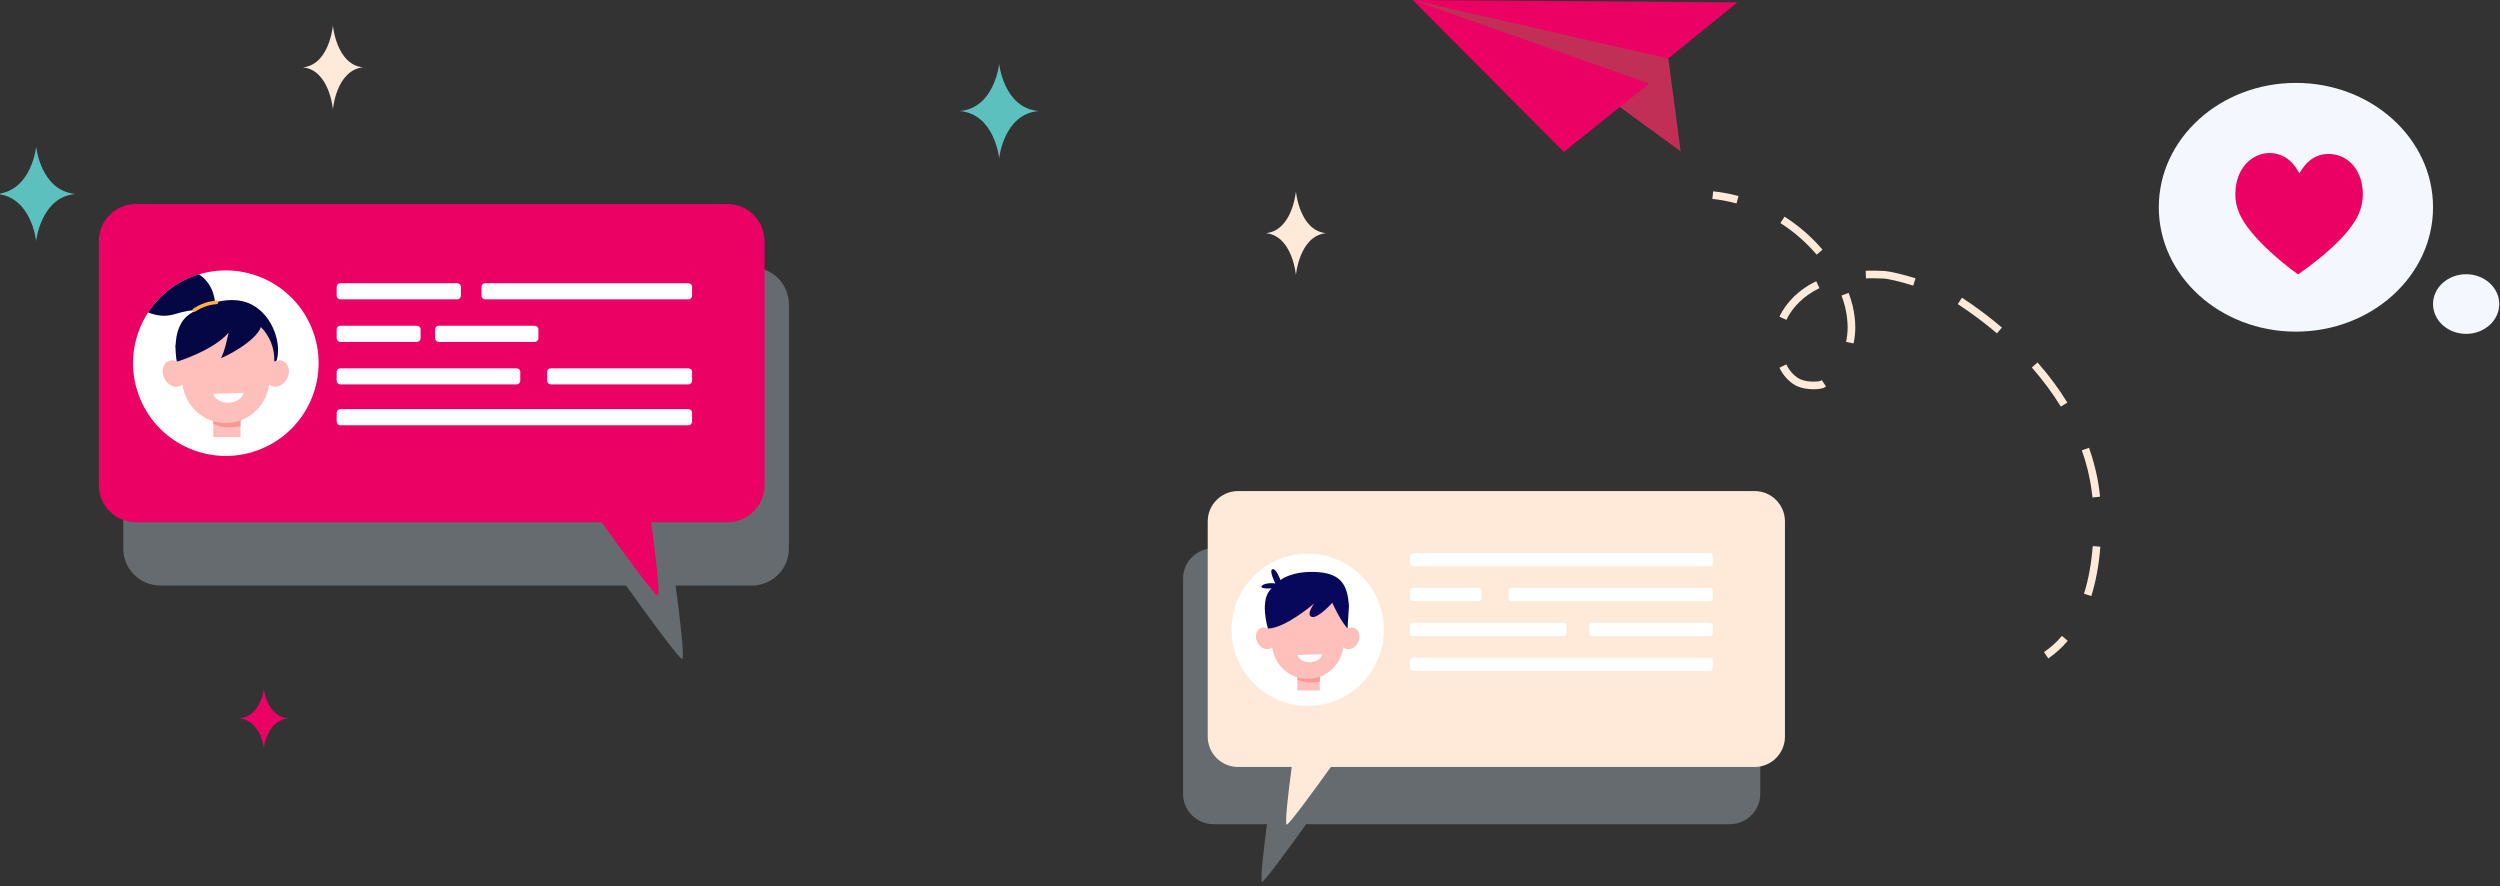
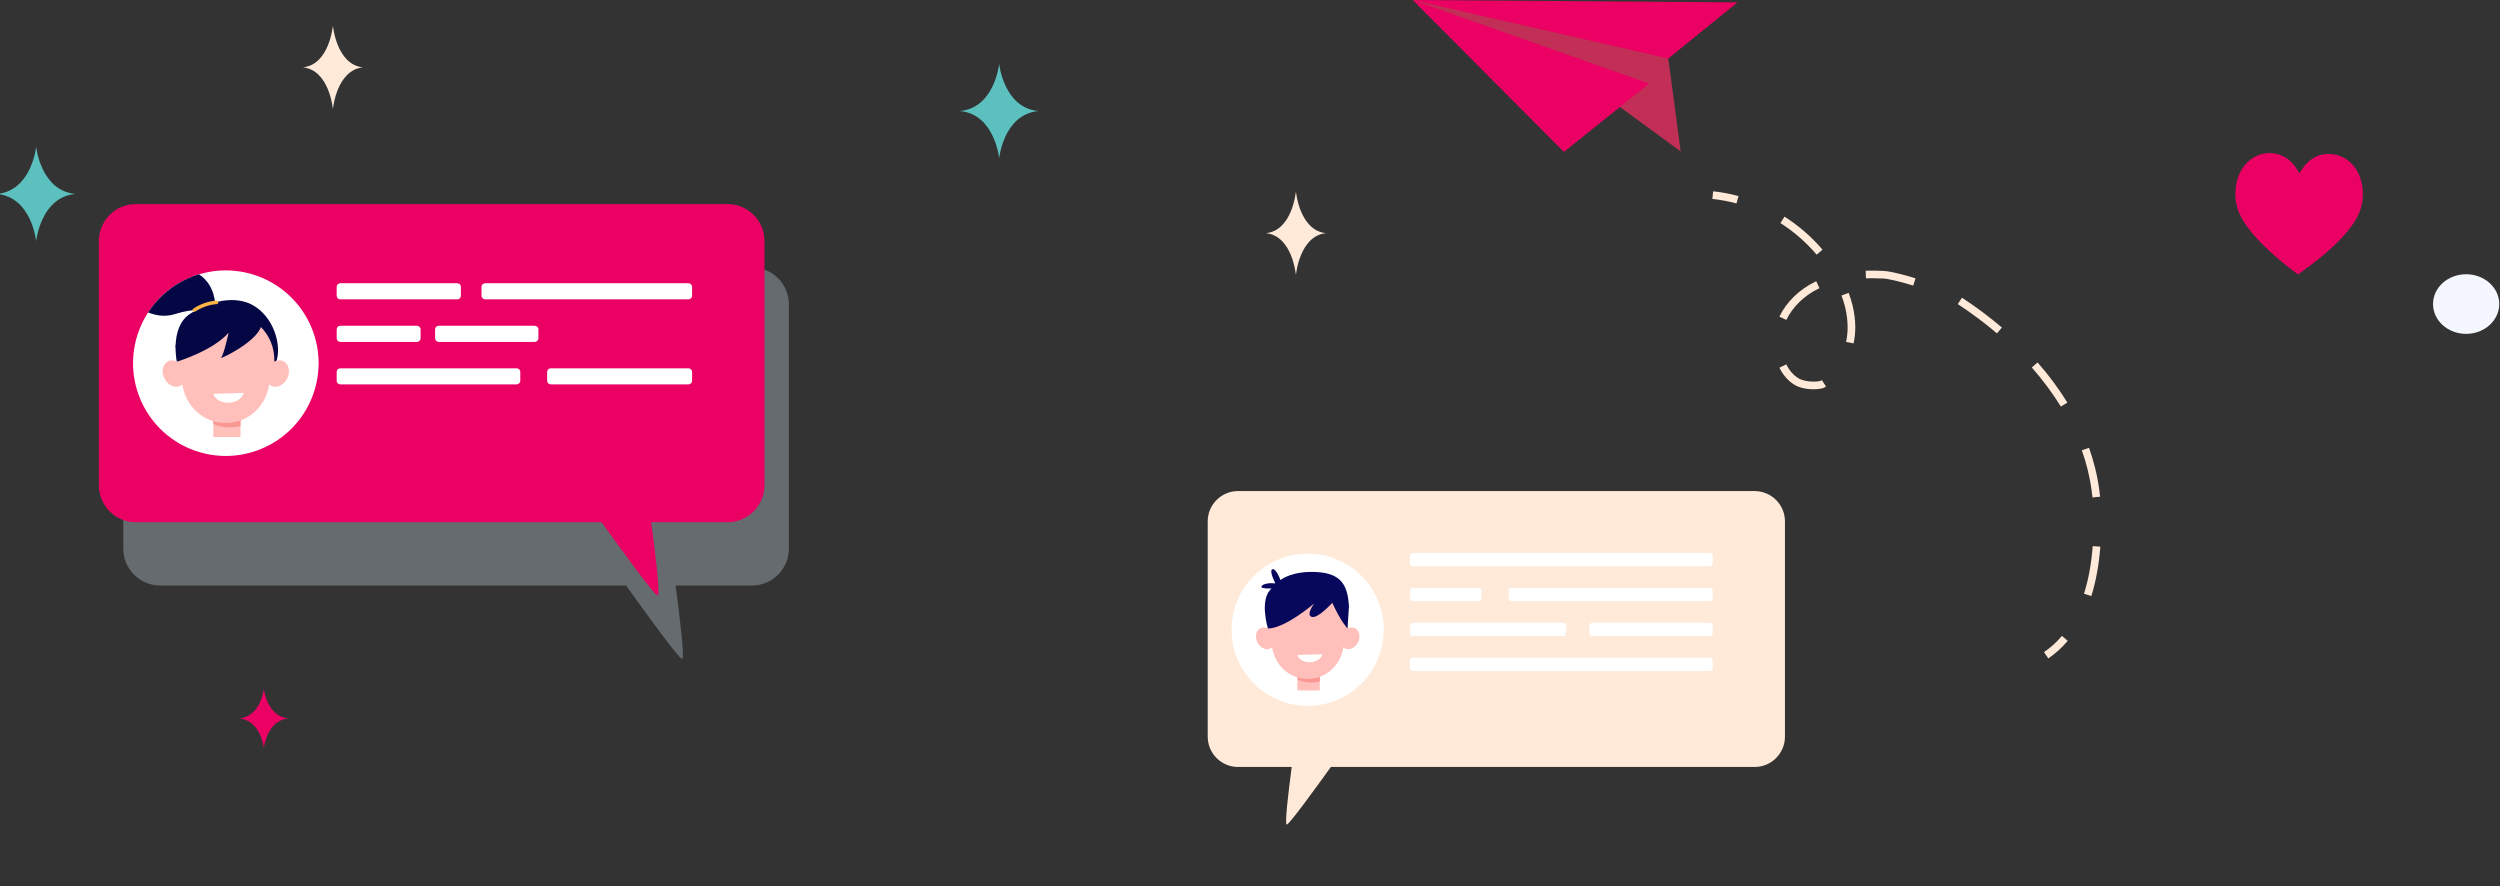
<svg xmlns="http://www.w3.org/2000/svg" width="392" height="139" viewBox="0 0 392 139" fill="none">
  <rect x="0" y="0" width="392" height="139" fill="#333333" stroke="none" />
  <desc>
			Created with Pixso.
	</desc>
  <defs />
  <g opacity="0.3">
-     <path id="Vector" d="M271.25 85.97L190.25 85.97C187.63 85.97 185.5 88.1 185.5 90.72L185.5 124.47C185.5 127.1 187.63 129.23 190.25 129.23L198.66 129.23C198.18 132.95 197.54 138.27 197.89 138.27C198.26 138.27 202.34 132.67 204.81 129.23L271.25 129.23C273.88 129.23 276.01 127.1 276.01 124.47L276.01 90.72C276.01 88.1 273.88 85.97 271.25 85.97Z" fill="#DAEEF7" fill-opacity="1" fill-rule="nonzero" />
-   </g>
+     </g>
  <path id="Vector" d="M275.12 77L194.13 77C191.5 77 189.37 79.13 189.37 81.75L189.37 115.5C189.37 118.13 191.5 120.26 194.13 120.26L202.54 120.26C202.05 123.97 201.41 129.3 201.76 129.3C202.13 129.3 206.21 123.7 208.68 120.26L275.12 120.26C277.75 120.26 279.88 118.13 279.88 115.5L279.88 81.75C279.88 79.13 277.75 77 275.12 77Z" fill="#FFEADA" fill-opacity="1" fill-rule="evenodd" />
  <path id="Vector" d="M213.48 90.31C218.14 94.97 218.14 102.52 213.48 107.18C208.82 111.84 201.27 111.84 196.61 107.18C191.95 102.52 191.95 94.97 196.61 90.31C201.27 85.65 208.82 85.65 213.48 90.31Z" fill="#FFFFFF" fill-opacity="1" fill-rule="evenodd" />
  <path id="Vector" d="M203.43 104.76L206.94 104.76L206.94 108.26L203.43 108.26L203.43 104.76Z" fill="#FFC0BB" fill-opacity="1" fill-rule="evenodd" />
  <path id="Vector" d="M206.94 106.86L206.94 104.76L203.43 104.76L203.43 106.54C204.19 106.95 205.3 107.18 206.94 106.86Z" fill="#F99893" fill-opacity="1" fill-rule="nonzero" />
  <path id="Vector" d="M212.46 98.5C212.1 98.32 211.67 98.35 211.29 98.54C211.42 95.09 208.6 92.19 205.05 92.31C201.5 92.19 198.68 95.09 198.81 98.54C198.43 98.35 198 98.32 197.64 98.5C196.94 98.84 196.72 99.83 197.15 100.71C197.58 101.58 198.5 102.01 199.2 101.67C199.3 101.62 199.39 101.56 199.47 101.49C199.87 104.34 202.25 106.48 205.05 106.44C207.85 106.48 210.23 104.34 210.63 101.49C210.71 101.56 210.8 101.62 210.89 101.67C211.6 102.01 212.52 101.58 212.95 100.71C213.38 99.83 213.16 98.84 212.46 98.5Z" fill="#FFC0BB" fill-opacity="1" fill-rule="nonzero" />
  <path id="Vector" d="M200.78 90.95C200.78 90.95 202.54 89.46 206.54 89.7C210.53 89.94 211.29 92.02 211.52 95L211.29 98.55C211.29 98.55 210.25 97.48 208.9 94.52C208.9 94.52 206.66 97.03 205.69 96.73C204.71 96.44 206.06 94.63 206.06 94.63C206.06 94.63 201.5 98.55 198.81 98.55C198.81 98.55 197.39 93.96 199.39 92.27C199.39 92.27 197.88 92.34 197.8 92.05C197.72 91.75 198.52 91.31 199.97 91.48C199.97 91.48 198.94 89.46 199.51 89.26C200.09 89.05 200.78 90.95 200.78 90.95Z" fill="#07085B" fill-opacity="1" fill-rule="nonzero" />
  <path id="Vector" d="M207.34 102.58C207.19 103.27 206.4 103.81 205.42 103.84C204.45 103.87 203.63 103.38 203.43 102.7L207.34 102.58Z" fill="#FFFFFF" fill-opacity="1" fill-rule="nonzero" />
  <path id="Vector" d="M268.09 88.79L221.55 88.79C221.29 88.79 221.08 88.58 221.08 88.32L221.08 87.19C221.08 86.93 221.29 86.72 221.55 86.72L268.09 86.72C268.35 86.72 268.56 86.93 268.56 87.19L268.56 88.32C268.56 88.58 268.35 88.79 268.09 88.79Z" fill="#FFFFFF" fill-opacity="1" fill-rule="nonzero" />
  <path id="Vector" d="M231.83 94.26L221.55 94.26C221.29 94.26 221.08 94.05 221.08 93.79L221.08 92.66C221.08 92.4 221.29 92.19 221.55 92.19L231.83 92.19C232.09 92.19 232.3 92.4 232.3 92.66L232.3 93.79C232.3 94.05 232.09 94.26 231.83 94.26Z" fill="#FFFFFF" fill-opacity="1" fill-rule="nonzero" />
  <path id="Vector" d="M268.09 94.26L237 94.26C236.74 94.26 236.53 94.05 236.53 93.79L236.53 92.66C236.53 92.4 236.74 92.19 237 92.19L268.09 92.19C268.35 92.19 268.56 92.4 268.56 92.66L268.56 93.79C268.56 94.05 268.35 94.26 268.09 94.26Z" fill="#FFFFFF" fill-opacity="1" fill-rule="nonzero" />
-   <path id="Vector" d="M245.14 99.73L221.55 99.73C221.29 99.73 221.08 99.52 221.08 99.26L221.08 98.13C221.08 97.87 221.29 97.66 221.55 97.66L245.14 97.66C245.4 97.66 245.61 97.87 245.61 98.13L245.61 99.26C245.61 99.52 245.4 99.73 245.14 99.73Z" fill="#FFFFFF" fill-opacity="1" fill-rule="nonzero" />
+   <path id="Vector" d="M245.14 99.73L221.55 99.73C221.29 99.73 221.08 99.52 221.08 99.26L221.08 98.13C221.08 97.87 221.29 97.66 221.55 97.66L245.14 97.66C245.4 97.66 245.61 97.87 245.61 98.13C245.61 99.52 245.4 99.73 245.14 99.73Z" fill="#FFFFFF" fill-opacity="1" fill-rule="nonzero" />
  <path id="Vector" d="M268.09 99.73L249.67 99.73C249.41 99.73 249.2 99.52 249.2 99.26L249.2 98.13C249.2 97.87 249.41 97.66 249.67 97.66L268.09 97.66C268.35 97.66 268.56 97.87 268.56 98.13L268.56 99.26C268.56 99.52 268.35 99.73 268.09 99.73Z" fill="#FFFFFF" fill-opacity="1" fill-rule="nonzero" />
  <path id="Vector" d="M268.09 105.2L221.55 105.2C221.29 105.2 221.08 104.99 221.08 104.73L221.08 103.6C221.08 103.34 221.29 103.13 221.55 103.13L268.09 103.13C268.35 103.13 268.56 103.34 268.56 103.6L268.56 104.73C268.56 104.99 268.35 105.2 268.09 105.2Z" fill="#FFFFFF" fill-opacity="1" fill-rule="nonzero" />
  <g opacity="0.3">
    <path id="Vector" d="M117.9 41.93L25.13 41.93C21.92 41.93 19.33 44.52 19.33 47.73L19.33 86.01C19.33 89.22 21.92 91.81 25.13 91.81L98.16 91.81C101.12 95.94 106.48 103.33 106.95 103.33C107.4 103.33 106.54 96.35 105.94 91.81L117.9 91.81C121.1 91.81 123.7 89.22 123.7 86.01L123.7 47.73C123.7 44.52 121.1 41.93 117.9 41.93Z" fill="#DAEEF7" fill-opacity="1" fill-rule="nonzero" />
  </g>
  <path id="Vector" d="M114.07 32L21.3 32C18.09 32 15.5 34.59 15.5 37.8L15.5 76.08C15.5 79.29 18.09 81.88 21.3 81.88L94.33 81.88C97.29 86.01 102.65 93.39 103.12 93.39C103.57 93.39 102.71 86.42 102.11 81.88L114.07 81.88C117.27 81.88 119.87 79.29 119.87 76.08L119.87 37.8C119.87 34.59 117.27 32 114.07 32Z" fill="#EB0063" fill-opacity="1" fill-rule="evenodd" />
  <path id="Vector" d="M48.83 51.33C51.93 58.74 48.43 67.26 41.02 70.36C33.61 73.47 25.09 69.97 21.99 62.56C18.89 55.15 22.38 46.63 29.79 43.53C37.2 40.43 45.72 43.92 48.83 51.33Z" fill="#FFFFFF" fill-opacity="1" fill-rule="evenodd" />
  <path id="Vector" d="M27.83 57.32C27.83 57.32 26.39 51.4 29.83 49.19C33.26 46.97 36.93 46.46 39.44 47.74C42.91 49.51 44.34 54.29 43.23 56.94L34.01 54.62L27.83 57.32Z" fill="#040744" fill-opacity="1" fill-rule="nonzero" />
  <path id="Vector" d="M33.44 64.27L37.71 64.27L37.71 68.53L33.44 68.53L33.44 64.27Z" fill="#FFC0BB" fill-opacity="1" fill-rule="evenodd" />
  <path id="Vector" d="M37.71 66.82L37.71 64.27L33.44 64.27L33.44 66.44C34.36 66.94 35.72 67.22 37.71 66.82Z" fill="#F99893" fill-opacity="1" fill-rule="nonzero" />
  <path id="Vector" d="M44.44 56.64C44 56.42 43.48 56.46 43.01 56.69C43.17 52.48 39.73 48.95 35.41 49.1C31.08 48.95 27.64 52.48 27.8 56.69C27.33 56.46 26.82 56.42 26.37 56.64C25.51 57.06 25.25 58.26 25.78 59.33C26.3 60.4 27.42 60.92 28.28 60.5C28.4 60.44 28.5 60.37 28.6 60.28C29.09 63.76 32 66.37 35.41 66.32C38.82 66.37 41.72 63.76 42.21 60.28C42.31 60.37 42.41 60.44 42.53 60.5C43.39 60.92 44.51 60.4 45.04 59.33C45.56 58.26 45.3 57.06 44.44 56.64Z" fill="#FFC0BB" fill-opacity="1" fill-rule="nonzero" />
  <path id="Vector" d="M38.2 61.61C38.01 62.45 37.05 63.11 35.86 63.15C34.68 63.18 33.68 62.58 33.44 61.75L38.2 61.61Z" fill="#FFFFFF" fill-opacity="1" fill-rule="nonzero" />
  <path id="Vector" d="M27.8 56.69C27.8 56.69 33.39 55 35.84 52.17C35.84 52.17 35.14 55.58 34.63 56.12C34.79 56.23 40.21 53.6 40.95 51.16C41.68 48.73 35.41 47.86 35.41 47.86C35.41 47.86 33.25 48.77 33.15 48.83C33.04 48.88 31.02 49.12 30.79 49.63C30.49 50.3 29.06 50.36 29.06 50.36L28.16 52.23L27.53 54.2L27.8 56.69Z" fill="#040744" fill-opacity="1" fill-rule="nonzero" />
  <path id="Vector" d="M23.22 48.99C24.46 49.49 25.88 49.72 27.36 49.27C30.62 48.26 31.91 48.65 32.35 48.9C32.61 49.05 32.92 49.1 33.2 49.01C33.53 48.9 33.83 48.61 33.73 47.88C33.73 47.88 33.86 44.78 31.2 43.01C27.89 44.01 25.08 46.16 23.22 48.99Z" fill="#040744" fill-opacity="1" fill-rule="nonzero" />
  <path id="Vector" d="M30.24 48.79L30.24 48.79C30.14 48.66 30.17 48.48 30.31 48.39C30.85 48.03 32.25 47.23 33.94 47.14C34.09 47.13 34.23 47.26 34.23 47.42C34.23 47.56 34.11 47.68 33.96 47.69C32.43 47.77 31.11 48.53 30.61 48.85C30.49 48.93 30.33 48.9 30.24 48.79Z" fill="#FEB546" fill-opacity="1" fill-rule="nonzero" />
  <path id="Vector" d="M71.7 46.94L53.36 46.94C53.04 46.94 52.79 46.68 52.79 46.36L52.79 44.98C52.79 44.66 53.04 44.41 53.36 44.41L71.7 44.41C72.02 44.41 72.27 44.66 72.27 44.98L72.27 46.36C72.27 46.68 72.02 46.94 71.7 46.94Z" fill="#FFFFFF" fill-opacity="1" fill-rule="nonzero" />
  <path id="Vector" d="M65.38 53.61L53.36 53.61C53.04 53.61 52.79 53.35 52.79 53.03L52.79 51.65C52.79 51.33 53.04 51.08 53.36 51.08L65.38 51.08C65.69 51.08 65.95 51.33 65.95 51.65L65.95 53.03C65.95 53.35 65.69 53.61 65.38 53.61Z" fill="#FFFFFF" fill-opacity="1" fill-rule="nonzero" />
  <path id="Vector" d="M83.84 53.61L68.79 53.61C68.48 53.61 68.22 53.35 68.22 53.03L68.22 51.65C68.22 51.33 68.48 51.08 68.79 51.08L83.84 51.08C84.16 51.08 84.42 51.33 84.42 51.65L84.42 53.03C84.42 53.35 84.16 53.61 83.84 53.61Z" fill="#FFFFFF" fill-opacity="1" fill-rule="nonzero" />
  <path id="Vector" d="M107.95 46.94L76.08 46.94C75.76 46.94 75.5 46.68 75.5 46.36L75.5 44.98C75.5 44.66 75.76 44.41 76.08 44.41L107.95 44.41C108.27 44.41 108.52 44.66 108.52 44.98L108.52 46.36C108.52 46.68 108.27 46.94 107.95 46.94Z" fill="#FFFFFF" fill-opacity="1" fill-rule="nonzero" />
-   <path id="Vector" d="M107.95 66.68L53.36 66.68C53.04 66.68 52.79 66.42 52.79 66.11L52.79 64.72C52.79 64.41 53.04 64.15 53.36 64.15L107.95 64.15C108.27 64.15 108.52 64.41 108.52 64.72L108.52 66.11C108.52 66.42 108.27 66.68 107.95 66.68Z" fill="#FFFFFF" fill-opacity="1" fill-rule="nonzero" />
  <path id="Vector" d="M81.01 60.27L53.36 60.27C53.04 60.27 52.79 60.02 52.79 59.7L52.79 58.32C52.79 58 53.04 57.75 53.36 57.75L81.01 57.75C81.32 57.75 81.58 58 81.58 58.32L81.58 59.7C81.58 60.02 81.32 60.27 81.01 60.27Z" fill="#FFFFFF" fill-opacity="1" fill-rule="nonzero" />
  <path id="Vector" d="M107.95 60.27L86.36 60.27C86.05 60.27 85.79 60.02 85.79 59.7L85.79 58.32C85.79 58 86.05 57.75 86.36 57.75L107.95 57.75C108.27 57.75 108.52 58 108.52 58.32L108.52 59.7C108.52 60.02 108.27 60.27 107.95 60.27Z" fill="#FFFFFF" fill-opacity="1" fill-rule="nonzero" />
  <path id="Vector" d="M261.59 9.17L263.53 23.74L253.18 16.18L221.5 0L246 2.24C246 2.24 258.48 5.27 259.16 5.88C259.84 6.49 261.59 9.17 261.59 9.17Z" fill="#C12F56" fill-opacity="1" fill-rule="nonzero" />
  <path id="Vector" d="M272.44 0.37L221.5 0L261.59 9.17L272.44 0.37Z" fill="#EB0063" fill-opacity="1" fill-rule="evenodd" />
  <path id="Vector" d="M245.22 23.83L258.57 13.1L221.5 0L245.22 23.83Z" fill="#EB0063" fill-opacity="1" fill-rule="evenodd" />
  <path id="Vector" d="M321.17 103.24L320.5 102.25C321.53 101.55 322.48 100.7 323.31 99.71L324.22 100.48C323.32 101.55 322.3 102.48 321.17 103.24Z" fill="#FFEADA" fill-opacity="1" fill-rule="nonzero" />
  <path id="Vector" d="M327.92 93.46L326.77 93.1C327.47 90.89 327.93 88.37 328.14 85.63L329.33 85.72C329.12 88.56 328.64 91.16 327.92 93.46ZM329.29 77.88L328.1 78C328.07 77.67 328.03 77.34 327.98 77.02C327.84 75.9 327.62 74.77 327.35 73.66C327.1 72.64 326.79 71.61 326.43 70.61L327.56 70.21C327.93 71.25 328.25 72.32 328.51 73.38C328.8 74.53 329.02 75.7 329.17 76.86C329.22 77.19 329.26 77.53 329.29 77.88ZM323.14 63.75C321.85 61.66 320.33 59.6 318.59 57.62L319.49 56.83C321.27 58.85 322.84 60.97 324.16 63.13L323.14 63.75ZM285.65 60.91C284.83 61.11 282.75 61.16 281.42 60.36C280.42 59.77 279.59 58.83 279.01 57.66L280.09 57.13C280.57 58.11 281.22 58.85 282.03 59.33C283 59.91 284.71 59.91 285.36 59.75C285.45 59.73 285.48 59.71 285.48 59.71C285.54 59.68 285.6 59.64 285.66 59.6L286.32 60.6C286.25 60.64 286.18 60.69 286.11 60.73C286 60.81 285.85 60.87 285.65 60.91ZM313.12 52.27C311.21 50.64 309.15 49.1 306.98 47.68L307.64 46.68C309.84 48.12 311.95 49.7 313.9 51.36L313.12 52.27ZM290.64 53.85L289.47 53.61C289.63 52.87 289.7 52.12 289.71 51.37C289.71 50.31 289.57 49.23 289.31 48.13C289.16 47.54 288.97 46.94 288.75 46.34L289.87 45.92C290.11 46.56 290.31 47.21 290.47 47.85C290.76 49.03 290.91 50.22 290.91 51.37C290.9 52.2 290.82 53.04 290.64 53.85ZM280.1 50.16L279.01 49.65C280.1 47.37 282.14 45.38 284.62 44.18L284.79 44.1L285.29 45.19L285.14 45.26C282.91 46.34 281.07 48.13 280.1 50.16ZM300 44.78C297.83 44.12 296.1 43.71 295.26 43.67C294.3 43.63 293.43 43.62 292.58 43.64L292.54 42.45C293.42 42.42 294.33 42.43 295.32 42.48C296.6 42.54 299.02 43.23 300.35 43.64L300 44.78ZM284.85 39.93C283.22 38.01 281.31 36.34 279.17 34.98L279.81 33.97C282.05 35.4 284.06 37.14 285.77 39.15L284.85 39.93Z" fill="#FFEADA" fill-opacity="1" fill-rule="nonzero" />
  <path id="Vector" d="M272.28 31.9C271.02 31.56 269.75 31.32 268.5 31.19L268.62 30C269.93 30.13 271.28 30.38 272.6 30.75L272.28 31.9Z" fill="#FFEADA" fill-opacity="1" fill-rule="nonzero" />
  <path id="Vector" d="M41.37 108C41.37 108 40.93 112.35 37.5 112.65C40.93 112.95 41.37 117.31 41.37 117.31C41.37 117.31 41.81 112.95 45.25 112.65C41.81 112.35 41.37 108 41.37 108Z" fill="#EB0063" fill-opacity="1" fill-rule="evenodd" />
  <path id="Vector" d="M156.67 10C156.67 10 155.97 16.93 150.5 17.41C155.97 17.89 156.67 24.82 156.67 24.82C156.67 24.82 157.37 17.89 162.84 17.41C157.37 16.93 156.67 10 156.67 10Z" fill="#5BC0BE" fill-opacity="1" fill-rule="evenodd" />
  <path id="Vector" d="M5.67 23C5.67 23 4.97 29.93 -0.5 30.41C4.97 30.89 5.67 37.82 5.67 37.82C5.67 37.82 6.37 30.89 11.84 30.41C6.37 29.93 5.67 23 5.67 23Z" fill="#5BC0BE" fill-opacity="1" fill-rule="evenodd" />
  <path id="Vector" d="M203.2 30C203.2 30 202.67 36.14 198.5 36.56C202.67 36.99 203.2 43.13 203.2 43.13C203.2 43.13 203.74 36.99 207.91 36.56C203.74 36.14 203.2 30 203.2 30Z" fill="#FFEADA" fill-opacity="1" fill-rule="evenodd" />
  <path id="Vector" d="M52.2 4C52.2 4 51.67 10.14 47.5 10.56C51.67 10.99 52.2 17.13 52.2 17.13C52.2 17.13 52.74 10.99 56.91 10.56C52.74 10.14 52.2 4 52.2 4Z" fill="#FFEADA" fill-opacity="1" fill-rule="evenodd" />
-   <path id="Vector" d="M381.5 32.5C381.5 43.26 371.87 52 360 52C348.12 52 338.5 43.26 338.5 32.5C338.5 21.73 348.12 13 360 13C371.87 13 381.5 21.73 381.5 32.5Z" fill="#F4F8FE" fill-opacity="1" fill-rule="evenodd" />
  <path id="Vector" d="M391.88 47.67C391.88 50.26 389.55 52.35 386.69 52.35C383.82 52.35 381.5 50.26 381.5 47.67C381.5 45.09 383.82 43 386.69 43C389.55 43 391.88 45.09 391.88 47.67Z" fill="#F4F8FE" fill-opacity="1" fill-rule="evenodd" />
  <path id="Vector" d="M370.35 28.91C369.89 26.39 368.13 24.34 365.46 24.15C362.1 23.91 360.78 26.91 360.54 27.18C360.38 27 359.69 25.23 357.8 24.4C354.71 23.05 350.96 25.14 350.54 29.6C350.32 31.91 351 33.67 352.33 35.51C354.24 38.16 357.56 41.01 360.21 42.94C360.3 43.01 360.37 43.01 360.47 42.94C361.89 41.88 366.71 38.6 369.18 34.79C370.35 32.98 370.74 31.02 370.35 28.91Z" fill="#EB0063" fill-opacity="1" fill-rule="evenodd" />
</svg>